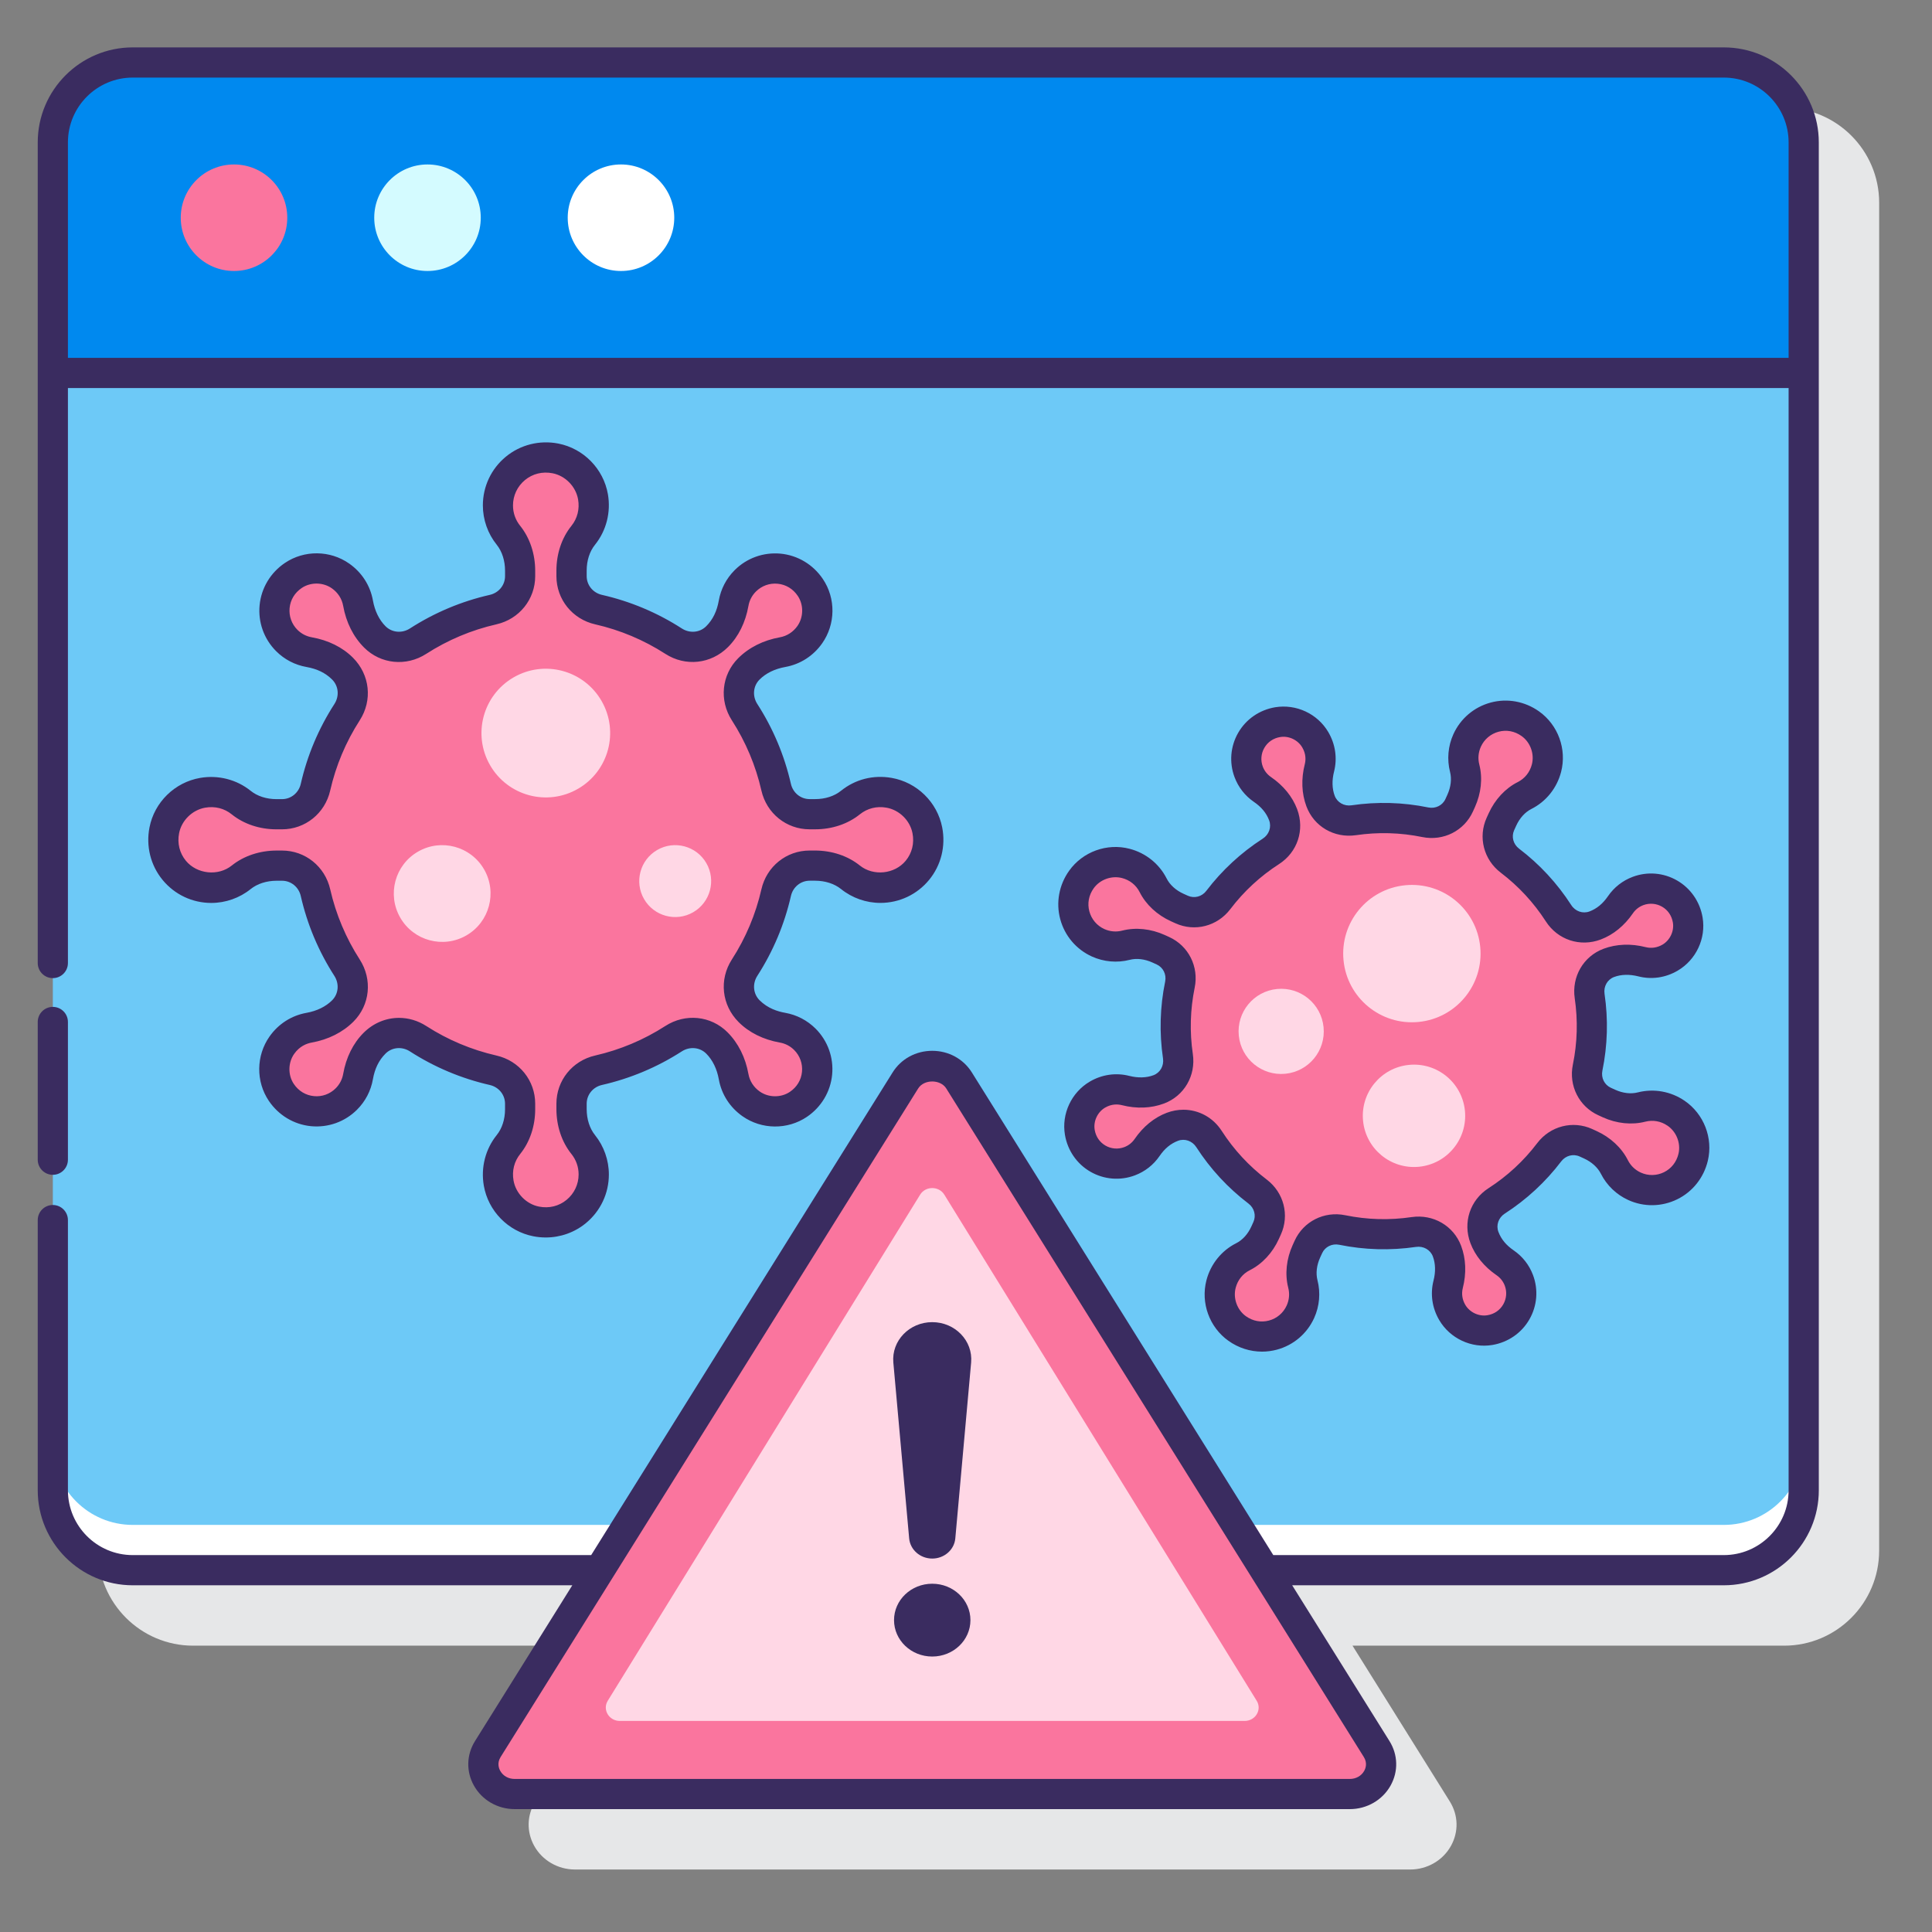
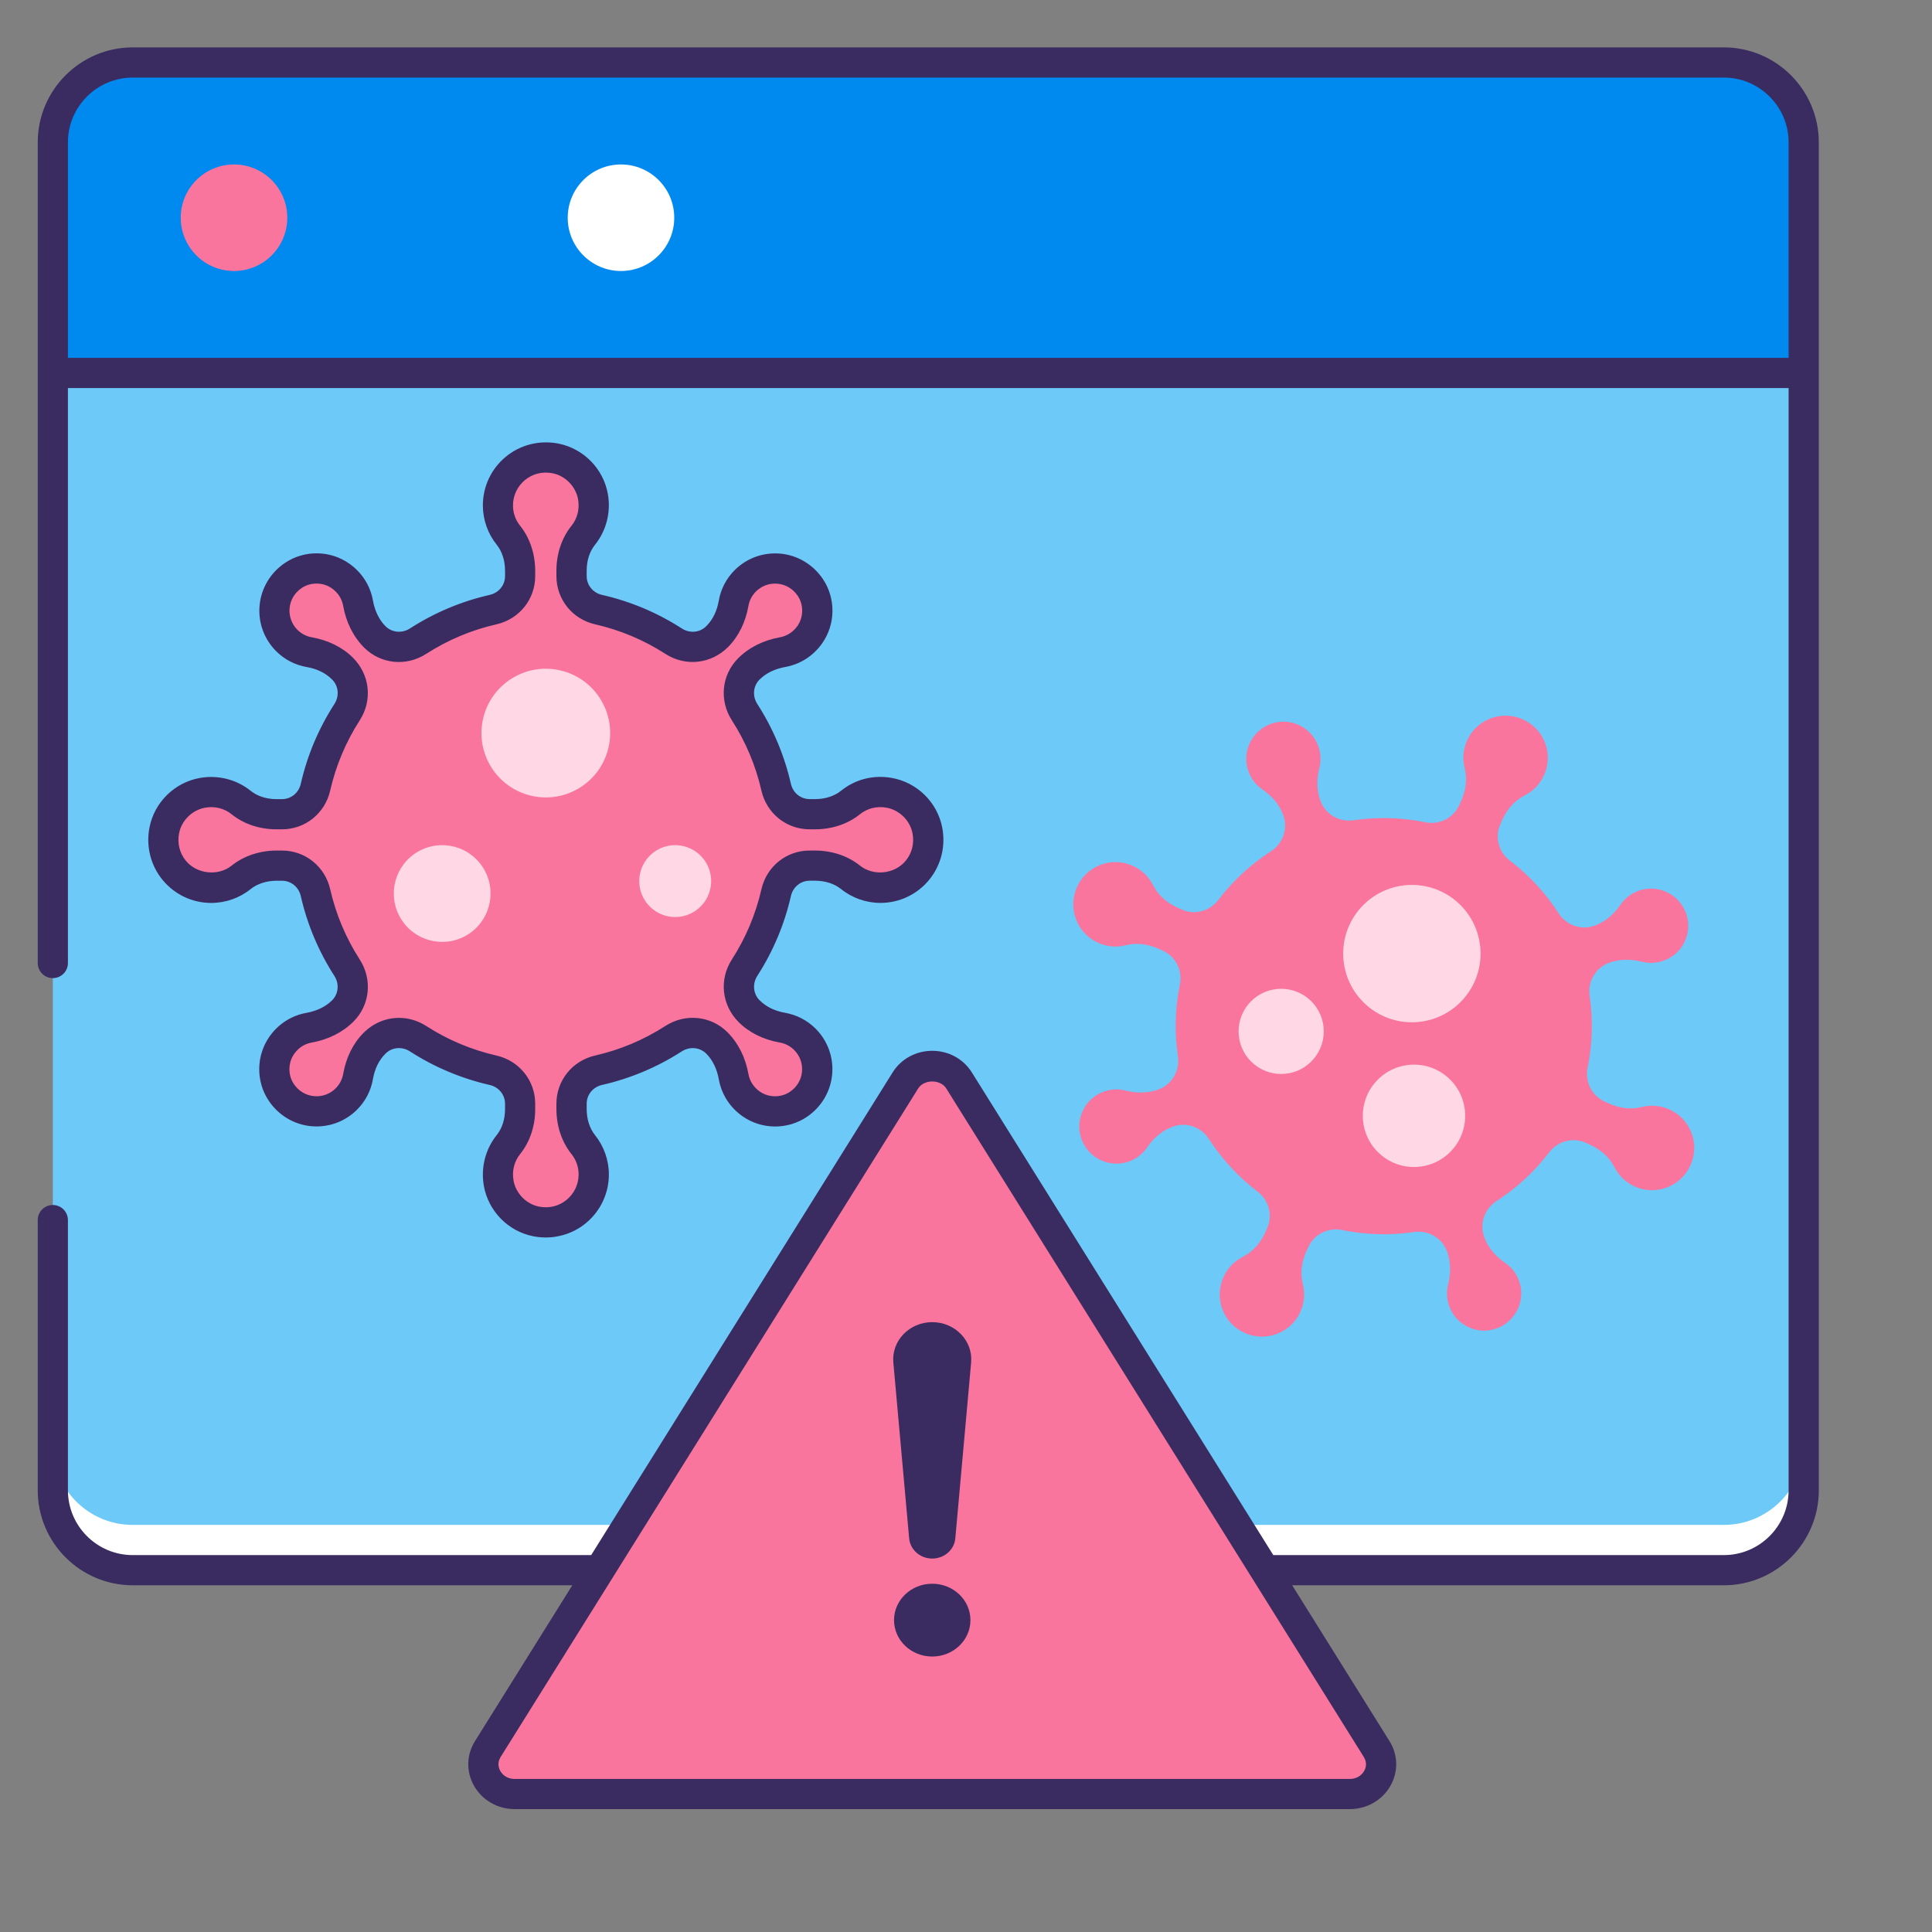
<svg xmlns="http://www.w3.org/2000/svg" id="Layer_1" x="0px" y="0px" viewBox="0 0 128 128" xml:space="preserve">
  <rect x="0" y="0" width="128" height="128" fill="#808080" stroke="none" />
  <g>
-     <path fill="#E6E7E8" d="M124.5,13.433c0-3.471-2.823-6.294-6.293-6.294H12.793c-3.47,0-6.293,2.823-6.293,6.294l0,89.303  c0,3.471,2.823,6.294,6.293,6.294h29.123l-6.445,10.318c-0.567,0.909-0.597,2.01-0.079,2.945c0.536,0.967,1.573,1.567,2.705,1.567  h55.329c1.132,0,2.169-0.601,2.705-1.567c0.519-0.936,0.489-2.036-0.079-2.944l-6.445-10.319h28.598  c3.47,0,6.293-2.823,6.293-6.294L124.5,13.433z" />
    <g>
      <g>
        <path fill="#6DC9F7" d="M119.5,98.736V24.71H3.5v74.026c0,2.923,2.37,5.293,5.293,5.293h105.413    C117.13,104.029,119.5,101.659,119.5,98.736z" />
        <path fill="#FFFFFF" d="M114.206,101.029H8.793c-2.923,0-5.293-2.37-5.293-5.293v3c0,2.923,2.37,5.293,5.293,5.293h105.413    c2.923,0,5.293-2.37,5.293-5.293v-3C119.5,98.659,117.13,101.029,114.206,101.029z" />
        <path fill="#0089EF" d="M119.5,9.432V24.71H3.5V9.432c0-2.923,2.37-5.293,5.293-5.293h105.413    C117.13,4.139,119.5,6.509,119.5,9.432z" />
        <g>
          <circle fill="#FFFFFF" cx="41.142" cy="14.425" r="3.529" />
-           <circle fill="#D4FBFF" cx="28.323" cy="14.425" r="3.529" />
          <circle fill="#FA759E" cx="15.504" cy="14.425" r="3.529" />
        </g>
      </g>
      <g>
        <path fill="#FA759E" d="M32.32,115.878l27.664-44.294c0.803-1.285,2.754-1.285,3.557,0l27.664,44.294    c0.821,1.315-0.173,2.982-1.778,2.982H34.098C32.493,118.86,31.498,117.193,32.32,115.878z" />
-         <path fill="#FFD7E5" d="M40.265,112.681L60.961,79.15c0.36-0.583,1.244-0.583,1.603,0l20.696,33.531    c0.365,0.591-0.082,1.336-0.802,1.336H41.067C40.348,114.018,39.901,113.272,40.265,112.681z" />
      </g>
      <g>
        <path fill="#FA759E" d="M58.895,52.523c-0.971-0.169-1.877,0.104-2.555,0.65c-0.655,0.528-1.495,0.771-2.336,0.771h-0.367    c-1.068,0-1.98-0.748-2.217-1.79c-0.409-1.794-1.125-3.471-2.091-4.972c-0.586-0.91-0.483-2.1,0.282-2.866h0    c0.604-0.604,1.395-0.96,2.237-1.111c0.691-0.124,1.344-0.509,1.8-1.157c0.65-0.925,0.667-2.192,0.035-3.13    c-1.019-1.511-3.088-1.656-4.308-0.435c-0.42,0.42-0.678,0.941-0.773,1.485c-0.145,0.824-0.482,1.601-1.073,2.193l-0.036,0.036    c-0.766,0.766-1.955,0.869-2.866,0.283c-1.501-0.966-3.178-1.683-4.972-2.091c-1.042-0.237-1.79-1.149-1.79-2.217v-0.367    c0-0.841,0.243-1.681,0.771-2.336c0.546-0.678,0.819-1.584,0.65-2.555c-0.22-1.266-1.226-2.297-2.487-2.542    c-2.032-0.395-3.812,1.151-3.812,3.112c0,0.75,0.261,1.439,0.697,1.981c0.53,0.66,0.774,1.506,0.774,2.352v0.354    c0,1.068-0.748,1.98-1.79,2.217c-1.794,0.409-3.471,1.125-4.972,2.091c-0.911,0.586-2.1,0.483-2.866-0.283l0,0    c-0.604-0.604-0.96-1.395-1.111-2.237c-0.124-0.691-0.509-1.344-1.157-1.8c-0.925-0.65-2.192-0.667-3.13-0.035    c-1.511,1.019-1.656,3.088-0.435,4.308c0.42,0.42,0.941,0.678,1.484,0.773c0.824,0.145,1.601,0.482,2.193,1.073l0.036,0.036    c0.766,0.766,0.869,1.955,0.283,2.866c-0.966,1.501-1.683,3.178-2.091,4.972c-0.237,1.042-1.148,1.79-2.217,1.79h-0.367    c-0.841,0-1.681-0.243-2.336-0.771c-0.678-0.546-1.584-0.819-2.555-0.65c-1.266,0.22-2.297,1.226-2.542,2.487    c-0.395,2.033,1.151,3.812,3.112,3.812c0.75,0,1.439-0.261,1.981-0.697c0.66-0.53,1.506-0.774,2.352-0.774h0.354    c1.068,0,1.98,0.748,2.217,1.79c0.409,1.794,1.125,3.471,2.091,4.972c0.586,0.91,0.483,2.1-0.282,2.866l0,0    c-0.604,0.604-1.395,0.96-2.237,1.111c-0.691,0.124-1.344,0.509-1.8,1.157c-0.65,0.925-0.667,2.192-0.034,3.13    c1.019,1.511,3.088,1.656,4.308,0.435c0.42-0.42,0.678-0.941,0.773-1.485c0.145-0.824,0.482-1.601,1.074-2.193l0.036-0.036    c0.766-0.766,1.955-0.869,2.866-0.283c1.501,0.966,3.178,1.683,4.972,2.091c1.042,0.237,1.79,1.148,1.79,2.217v0.367    c0,0.841-0.243,1.681-0.771,2.336c-0.546,0.678-0.819,1.584-0.65,2.555c0.22,1.266,1.226,2.297,2.487,2.543    c2.033,0.395,3.812-1.151,3.812-3.112c0-0.75-0.261-1.439-0.697-1.981c-0.53-0.66-0.774-1.506-0.774-2.352v-0.354    c0-1.068,0.748-1.98,1.789-2.217c1.794-0.409,3.471-1.125,4.972-2.091c0.911-0.586,2.1-0.483,2.866,0.283l0,0    c0.604,0.604,0.96,1.395,1.111,2.237c0.124,0.691,0.509,1.344,1.157,1.8c0.925,0.65,2.192,0.666,3.13,0.034    c1.511-1.019,1.656-3.088,0.435-4.308c-0.42-0.42-0.941-0.678-1.485-0.773c-0.824-0.145-1.601-0.482-2.193-1.074l-0.036-0.036    c-0.766-0.766-0.869-1.955-0.282-2.866c0.966-1.501,1.683-3.178,2.091-4.972c0.237-1.042,1.148-1.79,2.217-1.79h0.354    c0.847,0,1.692,0.244,2.352,0.774c0.543,0.436,1.231,0.697,1.981,0.697c1.961,0,3.507-1.779,3.112-3.812    C61.192,53.749,60.161,52.743,58.895,52.523z" />
        <path fill="#FFD7E5" d="M39.853,46.437c1.177,2.039,0.479,4.646-1.56,5.823c-2.039,1.177-4.646,0.479-5.823-1.56    c-1.177-2.039-0.479-4.646,1.56-5.823C36.069,43.699,38.676,44.398,39.853,46.437z" />
        <path fill="#FFD7E5" d="M46.797,57.184c0.658,1.139,0.267,2.596-0.872,3.254c-1.139,0.658-2.596,0.267-3.254-0.872    c-0.658-1.139-0.267-2.596,0.872-3.254C44.682,55.655,46.139,56.045,46.797,57.184z" />
        <path fill="#FFD7E5" d="M32.071,57.596c0.885,1.533,0.36,3.493-1.173,4.378c-1.533,0.885-3.493,0.36-4.378-1.173    c-0.885-1.533-0.36-3.493,1.173-4.378C29.226,55.538,31.186,56.063,32.071,57.596z" />
      </g>
      <g>
        <g>
          <path fill="#FA759E" d="M111.044,73.754c-0.717-0.489-1.543-0.6-2.285-0.409c-0.717,0.185-1.479,0.074-2.154-0.232l-0.294-0.133     c-0.857-0.389-1.315-1.32-1.126-2.242c0.325-1.587,0.362-3.192,0.133-4.748c-0.139-0.943,0.377-1.86,1.27-2.195l0,0     c0.705-0.265,1.468-0.262,2.198-0.077c0.599,0.152,1.263,0.081,1.865-0.273c0.858-0.505,1.332-1.515,1.167-2.497     c-0.267-1.582-1.873-2.452-3.296-1.917c-0.49,0.184-0.886,0.508-1.16,0.909c-0.416,0.608-0.969,1.108-1.659,1.367l-0.042,0.016     c-0.893,0.335-1.884-0.015-2.401-0.817c-0.852-1.321-1.936-2.506-3.225-3.486c-0.749-0.569-1.017-1.572-0.628-2.429l0.133-0.294     c0.306-0.674,0.807-1.259,1.468-1.592c0.685-0.345,1.234-0.972,1.451-1.812c0.284-1.095-0.147-2.288-1.069-2.944     c-1.486-1.057-3.475-0.465-4.189,1.108c-0.273,0.602-0.314,1.249-0.162,1.842c0.185,0.722,0.072,1.489-0.236,2.168l-0.129,0.284     c-0.389,0.857-1.32,1.315-2.242,1.126c-1.587-0.325-3.193-0.361-4.748-0.133c-0.943,0.139-1.86-0.377-2.195-1.27l0,0     c-0.265-0.705-0.262-1.468-0.077-2.198c0.152-0.599,0.081-1.263-0.273-1.865c-0.505-0.858-1.515-1.332-2.497-1.167     c-1.582,0.267-2.452,1.873-1.917,3.296c0.184,0.49,0.508,0.886,0.909,1.16c0.608,0.416,1.108,0.969,1.367,1.659l0.016,0.042     c0.335,0.893-0.015,1.884-0.817,2.401c-1.321,0.852-2.506,1.936-3.486,3.225c-0.569,0.749-1.572,1.017-2.429,0.628l-0.294-0.133     c-0.674-0.306-1.259-0.807-1.593-1.468c-0.345-0.685-0.972-1.233-1.812-1.451c-1.095-0.284-2.288,0.147-2.944,1.069     c-1.057,1.486-0.465,3.475,1.108,4.189c0.602,0.273,1.249,0.314,1.842,0.163c0.722-0.185,1.489-0.073,2.168,0.236l0.284,0.129     c0.857,0.389,1.315,1.32,1.126,2.242c-0.325,1.587-0.362,3.192-0.133,4.748c0.139,0.943-0.377,1.86-1.27,2.195l0,0     c-0.705,0.265-1.468,0.262-2.198,0.077c-0.599-0.152-1.263-0.081-1.865,0.273c-0.858,0.505-1.332,1.515-1.167,2.497     c0.267,1.582,1.873,2.451,3.296,1.917c0.49-0.184,0.886-0.508,1.16-0.909c0.416-0.608,0.969-1.108,1.659-1.367l0.042-0.016     c0.893-0.335,1.884,0.015,2.401,0.817c0.852,1.321,1.935,2.506,3.225,3.486c0.749,0.569,1.017,1.572,0.628,2.429l-0.133,0.294     c-0.306,0.674-0.807,1.259-1.468,1.593c-0.684,0.345-1.233,0.972-1.451,1.812c-0.284,1.095,0.147,2.288,1.068,2.944     c1.486,1.057,3.475,0.465,4.189-1.108c0.273-0.602,0.314-1.249,0.162-1.842c-0.185-0.722-0.072-1.489,0.236-2.168l0.129-0.284     c0.389-0.857,1.32-1.315,2.242-1.126c1.587,0.325,3.193,0.361,4.748,0.133c0.943-0.139,1.86,0.377,2.195,1.27l0,0     c0.265,0.705,0.262,1.468,0.077,2.198c-0.152,0.599-0.081,1.263,0.273,1.865c0.505,0.858,1.515,1.332,2.497,1.167     c1.582-0.267,2.451-1.873,1.917-3.296c-0.184-0.49-0.508-0.886-0.909-1.16c-0.608-0.416-1.108-0.969-1.367-1.659l-0.016-0.042     c-0.335-0.893,0.015-1.884,0.817-2.4c1.321-0.852,2.506-1.936,3.486-3.225c0.569-0.749,1.572-1.017,2.429-0.628l0.284,0.129     c0.679,0.308,1.268,0.811,1.604,1.477c0.276,0.547,0.733,1.007,1.335,1.28c1.573,0.714,3.46-0.15,3.883-1.924     C112.439,75.573,111.978,74.391,111.044,73.754z" />
          <g>
-             <path fill="#3A2C60" d="M3.5,77.834c0.552,0,1-0.447,1-1v-9.125c0-0.553-0.448-1-1-1s-1,0.447-1,1v9.125      C2.5,77.387,2.948,77.834,3.5,77.834z" />
            <path fill="#3A2C60" d="M120.5,9.433c0-3.47-2.823-6.293-6.293-6.293H8.793C5.324,3.14,2.5,5.963,2.5,9.433l0,54.37      c0,0.553,0.448,1,1,1s1-0.447,1-1V25.71h114v73.026c0,2.367-1.926,4.293-4.293,4.293H84.359l-19.97-31.975      c-0.561-0.898-1.542-1.435-2.626-1.435s-2.066,0.536-2.626,1.435l-19.97,31.975H8.793c-2.367,0-4.293-1.926-4.293-4.293V80.834      c0-0.553-0.448-1-1-1s-1,0.447-1,1v17.902c0,3.47,2.823,6.293,6.293,6.293h29.124l-6.445,10.319      c-0.568,0.909-0.597,2.01-0.078,2.944c0.536,0.967,1.572,1.567,2.705,1.567h55.329c1.133,0,2.169-0.601,2.705-1.567      c0.519-0.935,0.489-2.036-0.078-2.944l-6.445-10.319h28.598c3.47,0,6.293-2.823,6.293-6.293L120.5,9.433z M90.383,117.323      c-0.187,0.336-0.544,0.537-0.956,0.537H34.098c-0.412,0-0.77-0.201-0.956-0.537c-0.096-0.173-0.22-0.521,0.025-0.916      l27.665-44.294c0.386-0.617,1.475-0.617,1.86,0l27.665,44.294C90.603,116.802,90.479,117.15,90.383,117.323z M4.5,9.433      c0-2.367,1.926-4.293,4.293-4.293h105.414c2.367,0,4.293,1.926,4.293,4.293V23.71H4.5V9.433z" />
            <path fill="#3A2C60" d="M59.186,90.271l1.048,11.65c0.068,0.757,0.732,1.338,1.529,1.338c0.797,0,1.461-0.581,1.529-1.338      l1.048-11.65c0.129-1.439-1.061-2.675-2.576-2.675C60.247,87.595,59.057,88.831,59.186,90.271z" />
            <ellipse fill="#3A2C60" cx="61.763" cy="107.338" rx="2.531" ry="2.412" />
            <path fill="#3A2C60" d="M19.927,51.933c-0.136,0.596-0.646,1.012-1.242,1.012h-0.367c-0.662,0-1.269-0.195-1.708-0.55      c-0.934-0.752-2.156-1.063-3.353-0.856c-1.681,0.292-3.028,1.61-3.353,3.28c-0.243,1.247,0.075,2.517,0.871,3.482      c0.796,0.967,1.971,1.521,3.222,1.521c0.945,0,1.872-0.325,2.608-0.917c0.444-0.357,1.058-0.554,1.726-0.554h0.354      c0.595,0,1.106,0.416,1.242,1.012c0.429,1.884,1.178,3.664,2.225,5.291c0.339,0.526,0.278,1.191-0.148,1.618      c-0.421,0.421-1.011,0.709-1.706,0.833c-0.989,0.178-1.856,0.734-2.442,1.567c-0.892,1.27-0.91,2.982-0.045,4.264      c0.646,0.956,1.665,1.567,2.798,1.677c1.132,0.106,2.243-0.29,3.046-1.094c0.553-0.552,0.917-1.25,1.052-2.019      c0.122-0.694,0.39-1.253,0.833-1.694c0.427-0.428,1.091-0.488,1.617-0.149c1.626,1.047,3.406,1.796,5.291,2.226      c0.596,0.136,1.012,0.646,1.012,1.242v0.366c0,0.662-0.195,1.269-0.549,1.708c-0.753,0.935-1.065,2.157-0.857,3.354      c0.292,1.681,1.611,3.028,3.281,3.353c0.274,0.054,0.55,0.08,0.823,0.08c0.968,0,1.906-0.33,2.66-0.951      c0.966-0.797,1.521-1.971,1.521-3.223c0-0.944-0.326-1.871-0.917-2.607c-0.357-0.444-0.553-1.058-0.553-1.727v-0.354      c0-0.596,0.416-1.106,1.012-1.242c1.885-0.43,3.665-1.179,5.291-2.226c0.526-0.337,1.192-0.277,1.618,0.149      c0.421,0.421,0.709,1.011,0.834,1.705c0.177,0.989,0.733,1.856,1.566,2.442c1.268,0.892,2.981,0.91,4.265,0.046      c0.956-0.646,1.567-1.665,1.676-2.798c0.109-1.132-0.29-2.243-1.094-3.048c-0.553-0.552-1.251-0.915-2.019-1.051      c-0.477-0.083-1.152-0.289-1.694-0.831c-0.426-0.427-0.487-1.092-0.149-1.618c1.048-1.627,1.796-3.407,2.226-5.291      c0.136-0.596,0.646-1.012,1.242-1.012h0.354c0.668,0,1.281,0.196,1.726,0.554c0.736,0.592,1.662,0.917,2.607,0.917      c1.251,0,2.426-0.554,3.222-1.521c0.796-0.966,1.114-2.235,0.871-3.481c-0.325-1.671-1.672-2.989-3.353-3.281      c-1.216-0.212-2.405,0.093-3.354,0.856c-0.439,0.354-1.046,0.55-1.708,0.55h-0.367c-0.595,0-1.106-0.416-1.242-1.012      c-0.429-1.884-1.178-3.664-2.226-5.291c-0.338-0.526-0.277-1.19,0.149-1.617c0.422-0.422,1.011-0.71,1.707-0.834      c0.989-0.178,1.855-0.733,2.441-1.566c0.893-1.268,0.911-2.981,0.046-4.264c-0.645-0.957-1.665-1.568-2.797-1.678      c-1.135-0.106-2.243,0.29-3.047,1.094c-0.552,0.553-0.916,1.251-1.051,2.019c-0.123,0.695-0.39,1.253-0.832,1.695      c-0.426,0.427-1.092,0.487-1.617,0.148c-1.626-1.048-3.407-1.796-5.291-2.225c-0.596-0.136-1.012-0.646-1.012-1.242v-0.367      c0-0.662,0.195-1.269,0.549-1.708c0.753-0.935,1.065-2.157,0.857-3.354c-0.293-1.68-1.612-3.026-3.282-3.353      c-1.245-0.244-2.516,0.076-3.482,0.872c-0.966,0.797-1.52,1.971-1.52,3.222c0,0.946,0.326,1.872,0.917,2.607      c0.357,0.444,0.553,1.058,0.553,1.727v0.354c0,0.596-0.416,1.106-1.011,1.242c-1.882,0.428-3.662,1.177-5.291,2.225      c-0.526,0.339-1.191,0.278-1.618-0.148c-0.421-0.421-0.709-1.012-0.834-1.706c-0.177-0.989-0.733-1.856-1.566-2.441      c-1.268-0.894-2.981-0.911-4.264-0.046c-0.957,0.645-1.567,1.664-1.677,2.796c-0.109,1.133,0.289,2.243,1.093,3.048      c0.552,0.553,1.25,0.916,2.018,1.051c0.696,0.123,1.254,0.391,1.696,0.833c0.426,0.427,0.487,1.091,0.149,1.617      C21.105,48.269,20.356,50.049,19.927,51.933z M23.382,43.573c-0.691-0.691-1.634-1.158-2.727-1.351      c-0.361-0.064-0.69-0.235-0.951-0.496c-0.38-0.38-0.568-0.905-0.517-1.441c0.052-0.544,0.338-1.016,0.805-1.33      c0.59-0.398,1.41-0.388,1.995,0.023c0.399,0.28,0.665,0.691,0.748,1.158c0.197,1.1,0.677,2.057,1.389,2.768      c1.097,1.097,2.789,1.27,4.114,0.416c1.433-0.922,2.998-1.58,4.653-1.957c1.512-0.344,2.567-1.656,2.567-3.191v-0.354      c0-1.122-0.353-2.18-0.994-2.979c-0.312-0.388-0.477-0.855-0.477-1.354c0-0.651,0.289-1.263,0.792-1.679      c0.511-0.421,1.16-0.581,1.828-0.452c0.848,0.166,1.544,0.878,1.693,1.733c0.111,0.639-0.046,1.263-0.444,1.756      c-0.64,0.795-0.992,1.847-0.992,2.963v0.367c0,1.535,1.056,2.848,2.568,3.191c1.656,0.377,3.222,1.036,4.652,1.957      c1.325,0.853,3.017,0.681,4.15-0.452c0.692-0.692,1.159-1.635,1.352-2.727c0.063-0.361,0.235-0.69,0.496-0.951      c0.38-0.38,0.904-0.57,1.441-0.517c0.544,0.052,1.017,0.338,1.331,0.805c0.398,0.59,0.388,1.41-0.023,1.995      c-0.281,0.398-0.692,0.664-1.158,0.748c-1.099,0.196-2.056,0.677-2.768,1.389c-1.098,1.098-1.269,2.789-0.417,4.113      c0.921,1.432,1.58,2.997,1.957,4.652c0.344,1.513,1.657,2.568,3.192,2.568h0.367c1.118,0,2.17-0.353,2.963-0.992      c0.493-0.397,1.117-0.556,1.756-0.443c0,0,0,0,0,0c0.855,0.148,1.567,0.844,1.732,1.692c0.13,0.668-0.03,1.317-0.451,1.828      c-0.733,0.888-2.14,1.033-3.034,0.316c-0.799-0.642-1.856-0.995-2.979-0.995h-0.354c-1.535,0-2.848,1.056-3.192,2.568      c-0.377,1.655-1.036,3.221-1.958,4.652c-0.852,1.325-0.681,3.017,0.453,4.15c0.693,0.692,1.636,1.159,2.726,1.352      c0.361,0.063,0.69,0.234,0.951,0.495c0.38,0.38,0.568,0.905,0.517,1.441c-0.052,0.544-0.338,1.017-0.804,1.331      c-0.589,0.396-1.41,0.389-1.996-0.024c-0.399-0.28-0.665-0.691-0.748-1.158c-0.197-1.099-0.677-2.056-1.388-2.767      c-1.098-1.099-2.791-1.27-4.115-0.417c-1.43,0.921-2.995,1.579-4.652,1.958c-1.512,0.344-2.567,1.656-2.567,3.191v0.354      c0,1.122,0.353,2.18,0.994,2.979c0.312,0.389,0.477,0.857,0.477,1.355c0,0.652-0.289,1.264-0.793,1.68      c-0.511,0.421-1.16,0.582-1.828,0.451c-0.848-0.165-1.543-0.878-1.692-1.733c-0.111-0.639,0.046-1.263,0.444-1.756      c0.64-0.795,0.992-1.847,0.992-2.963v-0.366c0-1.535-1.056-2.848-2.567-3.191c-1.657-0.379-3.223-1.037-4.653-1.958      c-0.559-0.359-1.183-0.537-1.802-0.537c-0.85,0-1.692,0.334-2.348,0.99c-0.692,0.691-1.16,1.634-1.352,2.727      c-0.063,0.361-0.235,0.689-0.496,0.95c-0.38,0.381-0.911,0.572-1.441,0.517c-0.543-0.052-1.017-0.338-1.332-0.805      c-0.397-0.589-0.388-1.409,0.023-1.994c0.36-0.512,0.829-0.689,1.159-0.749c1.099-0.196,2.056-0.677,2.768-1.388      c1.098-1.098,1.269-2.789,0.417-4.114c-0.921-1.432-1.58-2.997-1.957-4.652c-0.344-1.513-1.657-2.568-3.192-2.568h-0.354      c-1.122,0-2.18,0.354-2.979,0.995c-0.895,0.717-2.301,0.571-3.035-0.316c-0.421-0.511-0.581-1.16-0.451-1.829      c0.165-0.848,0.877-1.543,1.732-1.691c0.643-0.111,1.263,0.046,1.755,0.442c0.794,0.641,1.846,0.993,2.964,0.993h0.367      c1.535,0,2.848-1.056,3.192-2.568c0.377-1.655,1.036-3.221,1.957-4.652C24.687,46.399,24.516,44.708,23.382,43.573z" />
-             <path fill="#3A2C60" d="M83.66,55.563c-1.444,0.932-2.702,2.096-3.74,3.46c-0.292,0.384-0.792,0.516-1.221,0.322l-0.292-0.132      c-0.506-0.23-0.901-0.589-1.113-1.009c-0.491-0.974-1.385-1.691-2.453-1.969c-1.502-0.393-3.113,0.195-4.01,1.457      c-0.669,0.94-0.883,2.11-0.586,3.21c0.296,1.099,1.06,1.999,2.097,2.47c0.784,0.354,1.674,0.434,2.502,0.22      c0.458-0.119,0.995-0.056,1.507,0.177l0.283,0.129c0.427,0.194,0.657,0.659,0.561,1.131c-0.345,1.681-0.393,3.395-0.143,5.094      c0.072,0.489-0.188,0.947-0.632,1.113c-0.469,0.177-1.022,0.19-1.6,0.045C73.931,71.053,73,71.19,72.2,71.66      c-1.218,0.718-1.88,2.134-1.645,3.525c0.175,1.037,0.791,1.929,1.69,2.446c0.9,0.518,1.974,0.604,2.944,0.24      c0.667-0.251,1.232-0.693,1.633-1.279c0.337-0.493,0.736-0.828,1.228-1.013c0.441-0.167,0.94,0.008,1.208,0.423      c0.93,1.443,2.095,2.702,3.46,3.74c0.383,0.292,0.516,0.793,0.322,1.22l-0.133,0.294c-0.229,0.506-0.587,0.901-1.008,1.112      c-0.975,0.491-1.692,1.386-1.97,2.454c-0.389,1.502,0.197,3.113,1.457,4.009c0.663,0.473,1.44,0.718,2.227,0.718      c0.328,0,0.658-0.043,0.982-0.13c1.1-0.296,2-1.06,2.471-2.097c0.355-0.783,0.434-1.673,0.22-2.504      c-0.118-0.46-0.055-0.994,0.178-1.506l0.129-0.283c0.194-0.428,0.66-0.656,1.13-0.561c1.68,0.344,3.394,0.391,5.094,0.143      c0.487-0.072,0.947,0.188,1.114,0.632c0.176,0.468,0.191,1.021,0.043,1.6c-0.226,0.889-0.091,1.818,0.38,2.618      c0.717,1.221,2.136,1.882,3.524,1.646c1.037-0.175,1.929-0.791,2.446-1.69c0.518-0.899,0.606-1.973,0.241-2.943      c-0.25-0.667-0.693-1.232-1.28-1.634c-0.492-0.337-0.827-0.735-1.012-1.228c-0.167-0.443,0.007-0.94,0.422-1.208      c1.444-0.931,2.703-2.096,3.741-3.461c0.292-0.383,0.792-0.517,1.22-0.323l0.283,0.129c0.512,0.233,0.912,0.595,1.126,1.018      c0.387,0.766,1.031,1.384,1.814,1.739c1.034,0.471,2.215,0.453,3.239-0.048c1.022-0.5,1.762-1.432,2.03-2.555      c0.359-1.506-0.262-3.104-1.543-3.977c-0.911-0.622-2.039-0.821-3.097-0.552c-0.457,0.117-0.986,0.057-1.491-0.173      l-0.295-0.134c-0.426-0.194-0.656-0.659-0.56-1.131c0.345-1.68,0.393-3.394,0.143-5.094c-0.072-0.489,0.188-0.947,0.632-1.113      c0.468-0.176,1.021-0.189,1.6-0.044c0.889,0.229,1.818,0.092,2.618-0.38c1.219-0.716,1.881-2.133,1.646-3.524      c-0.175-1.038-0.792-1.93-1.691-2.447c-0.899-0.518-1.972-0.605-2.941-0.24c-0.668,0.251-1.233,0.693-1.634,1.279      c-0.338,0.492-0.737,0.828-1.228,1.013c-0.443,0.167-0.941-0.007-1.208-0.423c-0.932-1.445-2.096-2.703-3.46-3.74      c-0.384-0.292-0.516-0.793-0.323-1.219l0.134-0.294c0.229-0.507,0.588-0.902,1.006-1.113c0.975-0.489,1.693-1.384,1.97-2.454      c0.39-1.501-0.196-3.112-1.457-4.009c-0.939-0.669-2.109-0.884-3.209-0.587c-1.099,0.296-1.999,1.06-2.469,2.095      c-0.356,0.782-0.434,1.672-0.221,2.505c0.118,0.459,0.054,0.995-0.177,1.506l-0.129,0.284c-0.193,0.427-0.66,0.654-1.13,0.56      c-1.681-0.346-3.395-0.393-5.094-0.143c-0.486,0.073-0.946-0.188-1.113-0.632c-0.175-0.468-0.19-1.021-0.043-1.6      c0.226-0.888,0.09-1.817-0.38-2.618c-0.716-1.219-2.126-1.877-3.525-1.646c-1.037,0.176-1.929,0.792-2.446,1.692      c-0.517,0.898-0.604,1.972-0.24,2.94c0.25,0.667,0.692,1.232,1.28,1.636c0.492,0.337,0.828,0.735,1.012,1.227      C84.25,54.799,84.076,55.296,83.66,55.563z M85.939,53.609c-0.311-0.829-0.912-1.565-1.737-2.131      c-0.247-0.17-0.433-0.407-0.539-0.688c-0.154-0.409-0.117-0.862,0.102-1.241c0.222-0.386,0.593-0.641,1.045-0.717      c0.572-0.099,1.175,0.188,1.469,0.688c0.259,0.44,0.233,0.848,0.166,1.112c-0.248,0.976-0.21,1.942,0.11,2.795      c0.5,1.333,1.841,2.114,3.276,1.907c1.468-0.216,2.949-0.175,4.401,0.123c1.394,0.283,2.772-0.41,3.353-1.691l0.129-0.284      c0.419-0.926,0.524-1.93,0.294-2.829c-0.102-0.398-0.066-0.807,0.104-1.182c0.222-0.489,0.648-0.851,1.168-0.991      c0.528-0.145,1.071-0.041,1.53,0.286c0.581,0.412,0.86,1.184,0.681,1.877c-0.135,0.52-0.466,0.935-0.934,1.17      c-0.826,0.417-1.51,1.152-1.928,2.071l-0.134,0.295c-0.582,1.281-0.198,2.777,0.934,3.638c1.179,0.896,2.185,1.983,2.99,3.232      c0.783,1.213,2.259,1.711,3.635,1.195c0.829-0.312,1.566-0.912,2.133-1.739c0.168-0.246,0.405-0.431,0.687-0.537      c0.409-0.153,0.862-0.115,1.241,0.102c0.386,0.222,0.64,0.594,0.717,1.046c0.096,0.57-0.187,1.174-0.688,1.469      c-0.344,0.201-0.738,0.261-1.111,0.166c-0.978-0.249-1.943-0.211-2.796,0.108c-1.333,0.501-2.117,1.849-1.907,3.277      c0.216,1.469,0.174,2.949-0.124,4.4c-0.286,1.394,0.41,2.772,1.691,3.354l0.295,0.135c0.92,0.418,1.921,0.518,2.815,0.289      c0.507-0.129,1.031-0.036,1.472,0.267c0,0,0,0,0.001,0c0.591,0.403,0.889,1.168,0.724,1.86      c-0.131,0.548-0.473,0.982-0.964,1.223c-0.484,0.236-1.042,0.246-1.532,0.023c-0.375-0.171-0.671-0.454-0.856-0.821      c-0.418-0.828-1.158-1.516-2.083-1.936l-0.284-0.13c-1.284-0.583-2.779-0.196-3.639,0.934c-0.896,1.181-1.984,2.187-3.232,2.99      c-1.213,0.783-1.711,2.26-1.195,3.635c0.311,0.829,0.913,1.567,1.739,2.133c0.246,0.169,0.432,0.406,0.538,0.687      c0.154,0.409,0.116,0.862-0.103,1.242c-0.222,0.386-0.593,0.64-1.046,0.716c-0.568,0.097-1.173-0.187-1.468-0.688      c-0.202-0.343-0.26-0.737-0.165-1.111c0.248-0.977,0.21-1.943-0.11-2.796c-0.501-1.333-1.848-2.113-3.277-1.907      c-1.468,0.217-2.948,0.176-4.401-0.123c-1.392-0.286-2.771,0.409-3.354,1.692l-0.129,0.284      c-0.419,0.924-0.524,1.929-0.294,2.828c0.102,0.398,0.066,0.807-0.104,1.181c-0.223,0.491-0.649,0.853-1.17,0.992      c-0.528,0.142-1.071,0.04-1.529-0.286c-0.58-0.412-0.86-1.184-0.681-1.877c0.135-0.519,0.466-0.935,0.933-1.169      c0.827-0.416,1.512-1.152,1.93-2.073l0.133-0.294c0.582-1.282,0.198-2.778-0.933-3.638c-1.18-0.897-2.186-1.984-2.99-3.232      c-0.576-0.893-1.526-1.397-2.535-1.397c-0.364,0-0.735,0.065-1.1,0.202c-0.829,0.312-1.566,0.913-2.132,1.738      c-0.168,0.246-0.406,0.433-0.687,0.538c-0.409,0.153-0.862,0.118-1.243-0.102c-0.385-0.222-0.639-0.593-0.715-1.045      c-0.096-0.57,0.187-1.175,0.688-1.47c0.44-0.258,0.847-0.23,1.111-0.165c0.977,0.25,1.943,0.211,2.796-0.109      c1.333-0.501,2.117-1.848,1.907-3.277c-0.216-1.469-0.174-2.949,0.123-4.4c0.286-1.393-0.41-2.771-1.692-3.354l-0.285-0.13      c-0.925-0.419-1.929-0.523-2.829-0.293c-0.398,0.102-0.806,0.065-1.181-0.104c-0.49-0.223-0.851-0.648-0.991-1.169      c-0.143-0.528-0.041-1.072,0.285-1.53c0.413-0.58,1.182-0.859,1.878-0.681c0.519,0.135,0.934,0.466,1.169,0.934      c0.417,0.826,1.153,1.511,2.074,1.93l0.292,0.132c1.284,0.585,2.779,0.199,3.639-0.933c0.897-1.18,1.984-2.185,3.232-2.989      C85.958,56.462,86.456,54.984,85.939,53.609z" />
          </g>
        </g>
        <path fill="#FFD7E5" d="M98.069,62.736c0.245,2.501-1.585,4.727-4.086,4.971c-2.501,0.244-4.727-1.585-4.971-4.086    c-0.245-2.501,1.585-4.727,4.086-4.971C95.599,58.405,97.825,60.235,98.069,62.736z" />
        <path fill="#FFD7E5" d="M97.056,73.596c0.182,1.864-1.181,3.522-3.045,3.705c-1.864,0.182-3.522-1.181-3.705-3.045    c-0.182-1.864,1.181-3.522,3.045-3.705C95.216,70.369,96.874,71.733,97.056,73.596z" />
        <path fill="#FFD7E5" d="M87.69,68.057c0.152,1.551-0.983,2.932-2.534,3.083c-1.551,0.152-2.932-0.983-3.083-2.534    c-0.152-1.551,0.983-2.932,2.534-3.083C86.158,65.372,87.539,66.506,87.69,68.057z" />
      </g>
    </g>
  </g>
</svg>